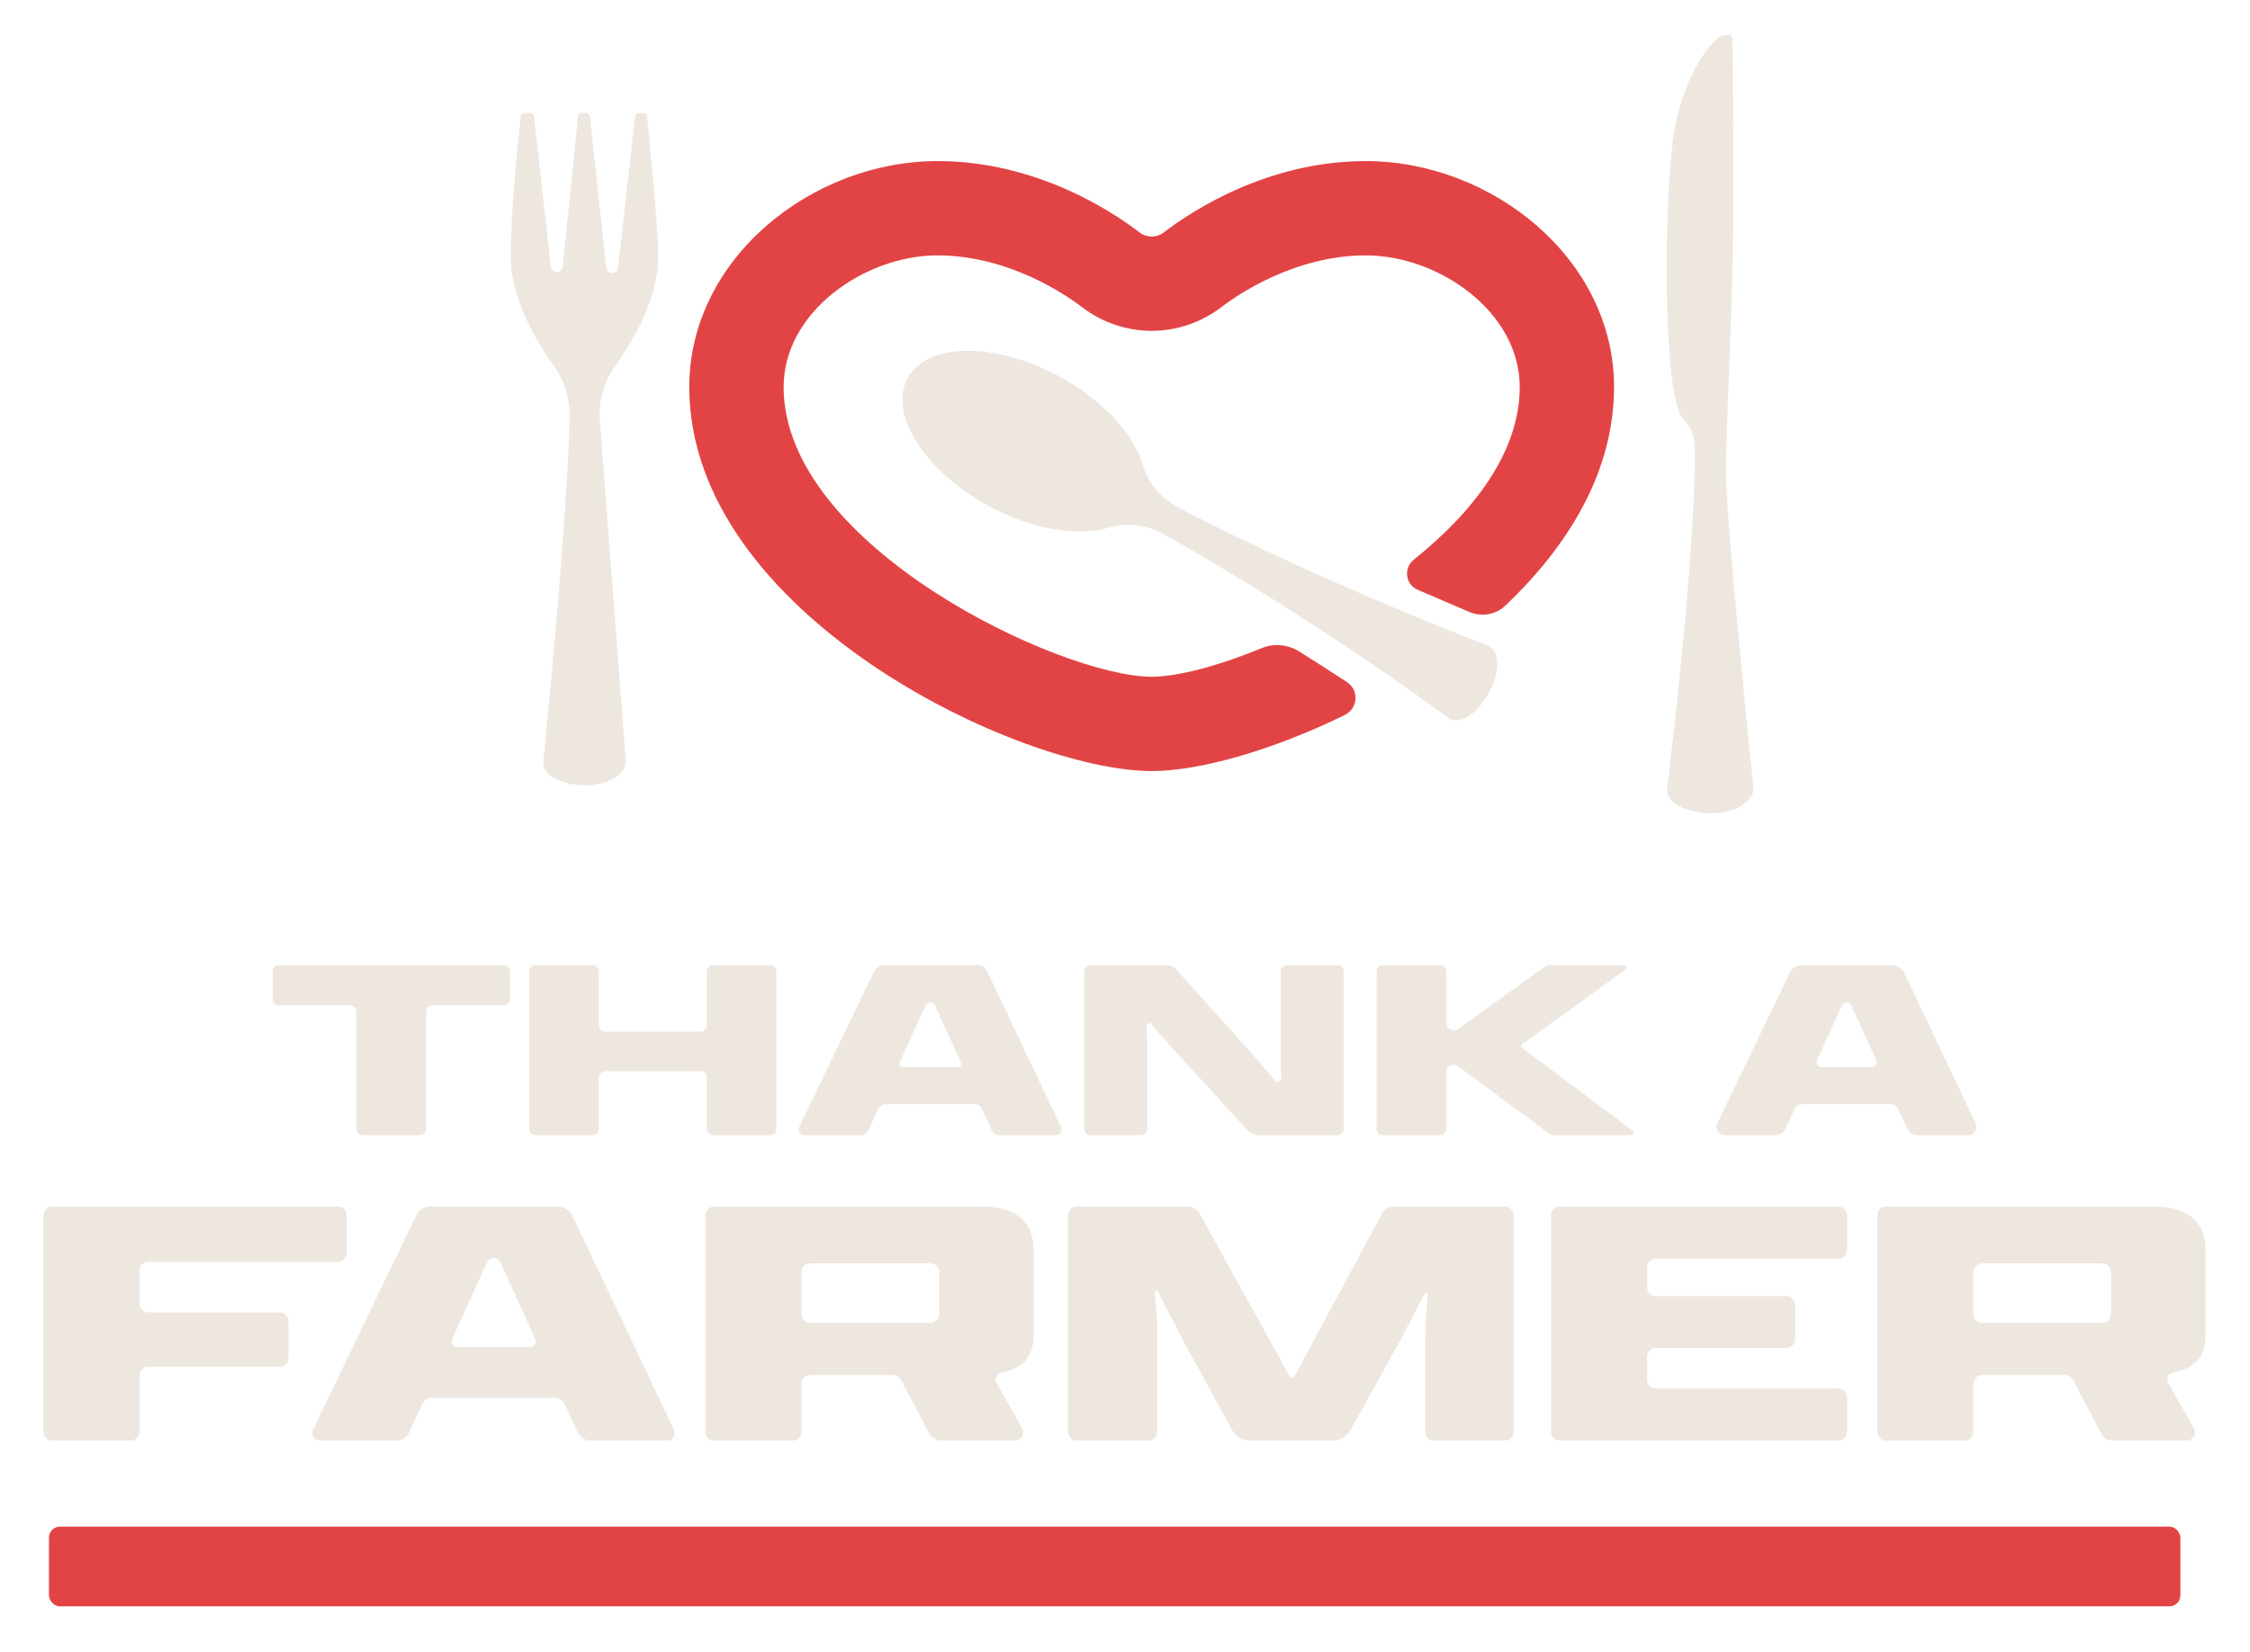
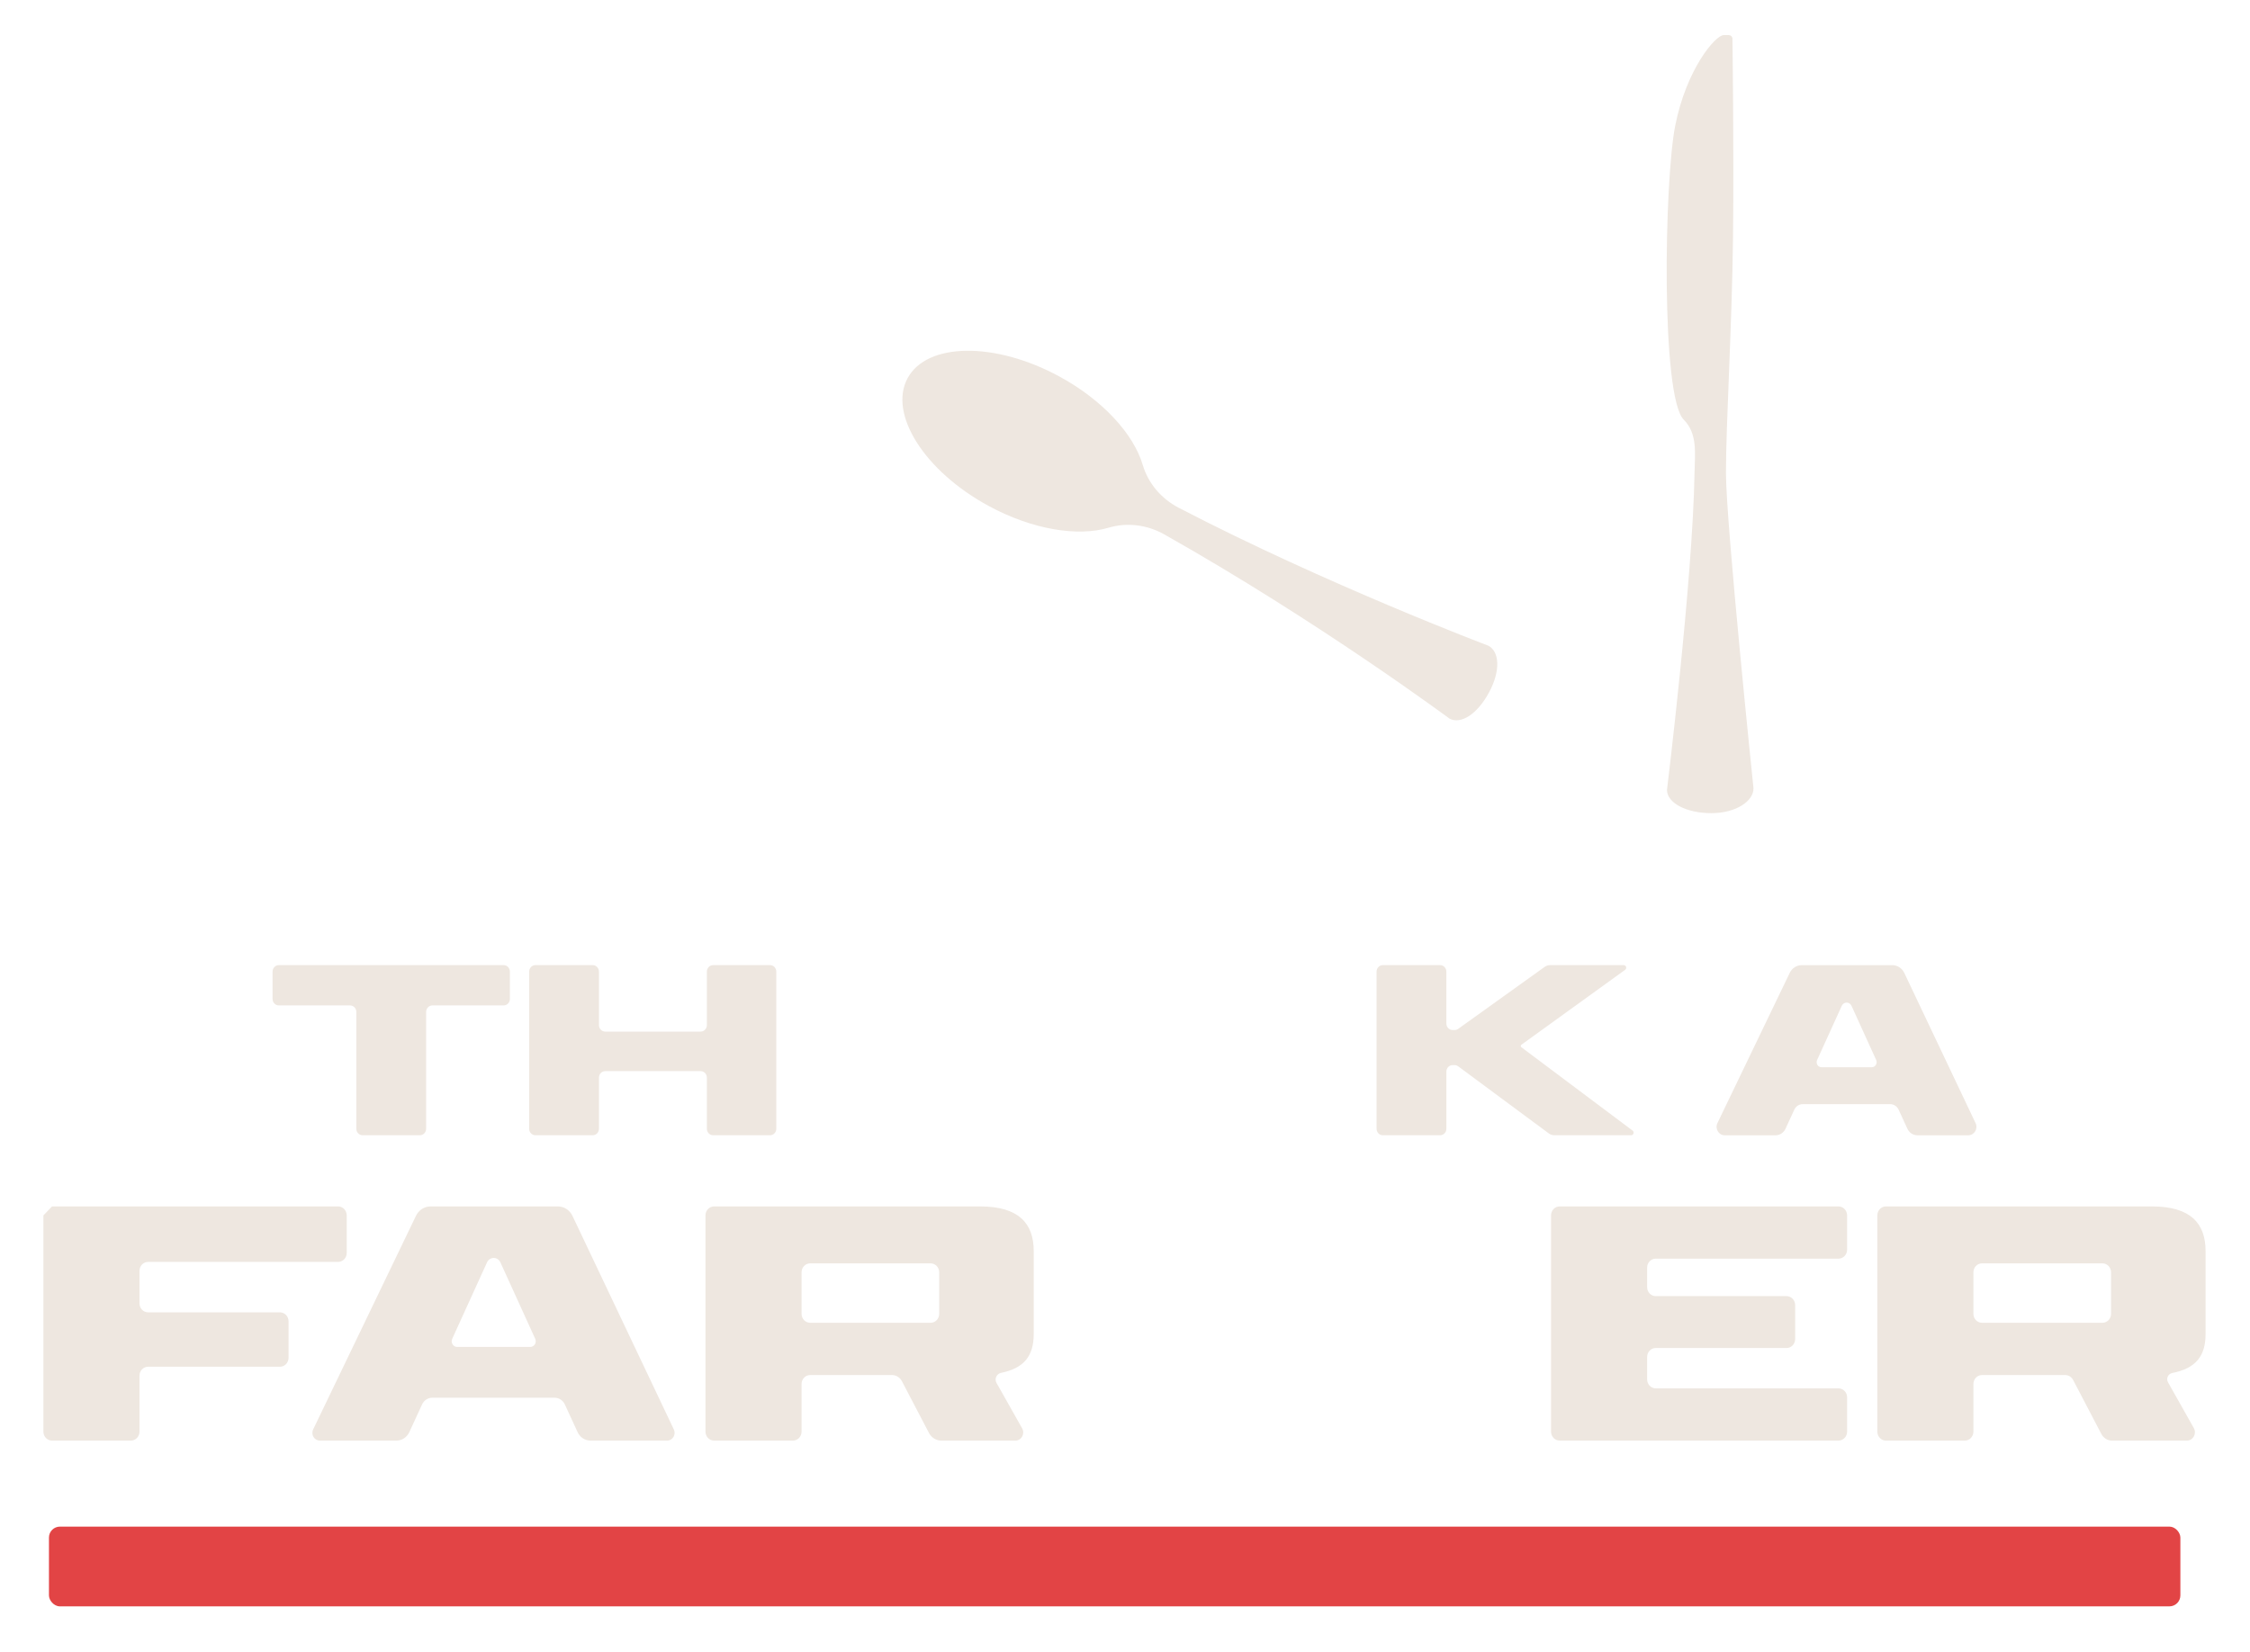
<svg xmlns="http://www.w3.org/2000/svg" id="Layer_1" viewBox="0 0 1531.034 1124.138">
  <path d="M238.21,684.32h-48.484c-2.351,0-4.257-1.983-4.257-4.43v-18.571c0-2.447,1.906-4.43,4.257-4.43h152.981c2.351,0,4.257,1.983,4.257,4.43v18.571c0,2.447-1.906,4.43-4.257,4.43h-48.484c-2.351,0-4.257,1.983-4.257,4.43v79.496c0,2.447-1.906,4.43-4.257,4.43h-38.985c-2.351,0-4.257-1.983-4.257-4.43v-79.496c0-2.447-1.906-4.43-4.257-4.43Z" fill="#eee7e0" />
  <path d="M364.326,656.889h38.982c2.351,0,4.257,1.983,4.257,4.43v36.384c0,2.447,1.906,4.43,4.257,4.43h64.915c2.351,0,4.257-1.983,4.257-4.43v-36.384c0-2.447,1.906-4.43,4.257-4.43h38.729c2.351,0,4.257,1.983,4.257,4.43v106.926c0,2.447-1.906,4.43-4.257,4.43h-38.729c-2.351,0-4.257-1.983-4.257-4.43v-34.781c0-2.447-1.906-4.43-4.257-4.43h-64.915c-2.351,0-4.257,1.983-4.257,4.43v34.781c0,2.447-1.906,4.43-4.257,4.43h-38.982c-2.351,0-4.257-1.983-4.257-4.43v-106.926c0-2.447,1.906-4.43,4.257-4.43Z" fill="#eee7e0" />
-   <path d="M662.827,751.477h-59.86c-2.343,0-4.477,1.399-5.489,3.598l-6.51,14.147c-.971,2.111-3.021,3.454-5.269,3.454h-38.479c-2.807,0-4.632-3.075-3.375-5.687l51.045-106.079c1.186-2.465,3.608-4.021,6.256-4.021h64.245c2.663,0,5.095,1.573,6.274,4.057l50.331,106.062c1.239,2.611-.587,5.668-3.385,5.668h-38.517c-2.249,0-4.298-1.343-5.269-3.454l-6.51-14.147c-1.012-2.199-3.146-3.598-5.489-3.598ZM614.085,726.359h37.881c1.578,0,2.619-1.711,1.943-3.195l-17.583-38.628c-.604-1.327-1.889-2.174-3.301-2.174h0c-1.411,0-2.696.846-3.301,2.174l-17.583,38.628c-.676,1.484.365,3.195,1.943,3.195Z" fill="#eee7e0" />
-   <path d="M857.09,772.676c-3.273,0-6.404-1.396-8.661-3.863l-50.896-55.634c-5.551-6.051-10.182-11.358-14.014-16.169-1.073-1.348-3.171-.541-3.145,1.209.074,4.87.215,9.323.215,12.999v57.028c0,2.447-1.906,4.43-4.257,4.43h-34.363c-2.351,0-4.257-1.983-4.257-4.43v-106.926c0-2.447,1.906-4.43,4.257-4.43h51.933c2.48,0,4.848,1.071,6.54,2.957l50.238,56.004c6.837,7.643,12.411,14.117,16.928,19.71,1.446,1.79,4.237.661,4.171-1.677-.169-5.954-.3-11.427-.3-15.894v-56.67c0-2.447,1.906-4.43,4.257-4.43h34.36c2.351,0,4.257,1.983,4.257,4.43v106.926c0,2.447-1.906,4.43-4.257,4.43h-53.006Z" fill="#eee7e0" />
  <path d="M936.699,768.246v-106.926c0-2.447,1.906-4.43,4.257-4.43h38.982c2.351,0,4.257,1.983,4.257,4.43v35.315c0,2.447,1.906,4.43,4.257,4.43h1.352c.863,0,1.705-.273,2.415-.782l58.876-42.208c1.077-.772,2.353-1.185,3.661-1.185h50.12c1.651,0,2.317,2.214.961,3.194,0,0-69.97,50.541-70.548,50.957-.578.417-.716,1.246,0,1.783.716.537,75.611,56.677,75.611,56.677,1.327.995.651,3.176-.985,3.176h-52.281c-1.341,0-2.649-.435-3.742-1.245l-61.655-45.675c-.721-.534-1.584-.821-2.469-.821h-1.316c-2.351,0-4.257,1.983-4.257,4.43v38.881c0,2.447-1.906,4.43-4.257,4.43h-38.982c-2.351,0-4.257-1.983-4.257-4.43Z" fill="#eee7e0" />
  <path d="M1286.167,751.5h-59.451c-2.466,0-4.713,1.473-5.779,3.787l-5.975,12.981c-1.246,2.707-3.874,4.429-6.758,4.429h-34.619c-4.101,0-6.767-4.492-4.931-8.309l49.203-102.255c1.54-3.201,4.686-5.223,8.126-5.223h61.654c3.458,0,6.617,2.043,8.148,5.27l48.512,102.237c1.81,3.814-.857,8.28-4.945,8.28h-34.675c-2.884,0-5.512-1.722-6.758-4.429l-5.975-12.981c-1.065-2.314-3.313-3.787-5.779-3.787ZM1239.471,726.384h34.198c2.433,0,4.037-2.637,2.996-4.926l-16.795-36.902c-.604-1.327-1.889-2.173-3.3-2.173h0c-1.411,0-2.696.846-3.3,2.173l-16.795,36.902c-1.042,2.288.562,4.926,2.996,4.926Z" fill="#eee7e0" />
  <g>
-     <path d="M35.4,821.124h194.669c3.236,0,5.86,2.73,5.86,6.098v25.562c0,3.368-2.624,6.098-5.86,6.098H100.779c-3.236,0-5.86,2.73-5.86,6.098v22.133c0,3.368,2.624,6.098,5.86,6.098h89.711c3.236,0,5.86,2.73,5.86,6.098v24.828c0,3.368-2.624,6.098-5.86,6.098h-89.711c-3.236,0-5.86,2.73-5.86,6.098v38.071c0,3.368-2.624,6.098-5.86,6.098h-53.659c-3.236,0-5.86-2.73-5.86-6.098v-147.182c0-3.368,2.624-6.098,5.86-6.098Z" fill="#eee7e0" />
+     <path d="M35.4,821.124h194.669c3.236,0,5.86,2.73,5.86,6.098v25.562c0,3.368-2.624,6.098-5.86,6.098H100.779c-3.236,0-5.86,2.73-5.86,6.098v22.133c0,3.368,2.624,6.098,5.86,6.098h89.711c3.236,0,5.86,2.73,5.86,6.098v24.828c0,3.368-2.624,6.098-5.86,6.098h-89.711c-3.236,0-5.86,2.73-5.86,6.098v38.071c0,3.368-2.624,6.098-5.86,6.098h-53.659c-3.236,0-5.86-2.73-5.86-6.098v-147.182Z" fill="#eee7e0" />
    <path d="M377.376,951.323h-83.196c-2.98,0-5.695,1.78-6.982,4.577l-8.671,18.844c-1.62,3.52-5.037,5.76-8.787,5.76h-52.111c-3.765,0-6.212-4.124-4.527-7.627l69.957-145.379c1.88-3.906,5.717-6.372,9.915-6.372h86.626c4.22,0,8.074,2.493,9.942,6.43l68.974,145.348c1.661,3.501-.787,7.601-4.539,7.601h-52.162c-3.75,0-7.167-2.24-8.787-5.76l-8.671-18.844c-1.287-2.797-4.002-4.577-6.982-4.577ZM311.049,916.749h49.809c2.715,0,4.504-2.942,3.342-5.496l-23.703-52.074c-.832-1.827-2.6-2.992-4.543-2.992h0c-1.943,0-3.712,1.165-4.543,2.992l-23.703,52.074c-1.162,2.553.627,5.496,3.342,5.496Z" fill="#eee7e0" />
    <path d="M480.054,974.405v-147.182c0-3.368,2.624-6.098,5.86-6.098h181.092c26.152,0,36.401,11.522,36.401,30.403v56.395c0,14.823-6.423,23.251-22.245,26.49-3.029.62-4.627,4.082-3.064,6.853l17.428,30.905c2.08,3.689-.476,8.334-4.586,8.334h-50.404c-3.506,0-6.732-1.995-8.408-5.201l-18.413-35.227c-1.353-2.589-3.958-4.2-6.79-4.2h-55.633c-3.236,0-5.86,2.73-5.86,6.098v32.432c0,3.368-2.624,6.098-5.86,6.098h-53.659c-3.236,0-5.86-2.73-5.86-6.098ZM639.087,894.224v-28.261c0-3.368-2.624-6.098-5.86-6.098h-81.934c-3.236,0-5.86,2.73-5.86,6.098v28.261c0,3.368,2.624,6.098,5.86,6.098h81.934c3.236,0,5.86-2.73,5.86-6.098Z" fill="#eee7e0" />
-     <path d="M969.889,908.904c0-6.286.776-16.515,1.664-27.773.103-1.309-1.594-1.828-2.189-.67-7.721,15.01-14.357,27.912-17.85,34.082l-32.347,58.613c-2.508,4.544-7.159,7.346-12.195,7.346h-56.482c-5.057,0-9.724-2.825-12.224-7.399l-32.005-58.56c-3.483-6.372-10.371-19.834-18.38-35.444-.601-1.172-2.317-.629-2.186.692,1.084,10.946,1.838,21.108,1.838,28.131v66.483c0,3.368-2.624,6.098-5.86,6.098h-49.067c-3.236,0-5.86-2.73-5.86-6.098v-147.182c0-3.368,2.624-6.098,5.86-6.098h75.519c3.44,0,6.617,1.913,8.332,5.016,0,0,60.483,109.514,61.192,110.717.709,1.204,2.422,1.413,3.181,0,.759-1.413,59.449-110.613,59.449-110.613,1.699-3.161,4.908-5.12,8.389-5.12h75.442c3.236,0,5.86,2.73,5.86,6.098v147.182c0,3.368-2.624,6.098-5.86,6.098h-48.361c-3.236,0-5.86-2.73-5.86-6.098v-65.5Z" fill="#eee7e0" />
    <path d="M1061.289,821.124h189.724c3.236,0,5.86,2.73,5.86,6.098v23.356c0,3.368-2.624,6.098-5.86,6.098h-124.346c-3.236,0-5.86,2.73-5.86,6.098v13.306c0,3.368,2.624,6.098,5.86,6.098h89.002c3.236,0,5.86,2.73,5.86,6.098v23.112c0,3.368-2.624,6.098-5.86,6.098h-89.002c-3.236,0-5.86,2.73-5.86,6.098v15.267c0,3.368,2.624,6.098,5.86,6.098h124.346c3.236,0,5.86,2.73,5.86,6.098v23.356c0,3.368-2.624,6.098-5.86,6.098h-189.724c-3.236,0-5.86-2.73-5.86-6.098v-147.182c0-3.368,2.624-6.098,5.86-6.098Z" fill="#eee7e0" />
    <path d="M1277.451,974.405v-147.182c0-3.368,2.624-6.098,5.86-6.098h181.092c26.152,0,36.401,11.522,36.401,30.403v56.395c0,14.965-6.548,23.412-22.704,26.582-2.806.55-4.293,3.767-2.848,6.33l17.549,31.12c2.134,3.784-.488,8.55-4.705,8.55h-50.958c-3.017,0-5.792-1.717-7.233-4.474l-19.231-36.792c-1.083-2.072-3.168-3.362-5.435-3.362h-56.55c-3.236,0-5.86,2.73-5.86,6.098v32.432c0,3.368-2.624,6.098-5.86,6.098h-53.659c-3.236,0-5.86-2.73-5.86-6.098ZM1436.484,894.224v-28.261c0-3.368-2.624-6.098-5.86-6.098h-81.934c-3.236,0-5.86,2.73-5.86,6.098v28.261c0,3.368,2.624,6.098,5.86,6.098h81.934c3.236,0,5.86-2.73,5.86-6.098Z" fill="#eee7e0" />
  </g>
  <rect x="33.31" y="1039.054" width="1450.346" height="54.275" rx="7.46" ry="7.46" fill="#e24445" />
  <path d="M720.642,256.127c-43.711-23.678-89.851-23.111-103.056,1.266-13.205,24.378,11.525,63.334,55.236,87.012,29.78,16.131,60.682,21.006,81.531,14.767,12.667-3.79,26.343-1.963,37.859,4.533,105.428,59.471,194.192,125.495,194.198,125.449,7.512,3.905,18.607-2.72,26.761-17.772,8.154-15.052,7.07-28.008-.441-31.912,0,0-110.405-41.749-210.711-93.892-11.728-6.097-20.726-16.549-24.469-29.226-6.164-20.872-27.128-44.094-56.907-60.225Z" fill="#eee7e0" />
-   <path d="M420.538,182.346c-.645,4.65-7.371,4.632-7.991-.021l-11.157-103.303c-.13-1.2-1.142-2.109-2.349-2.109h-3.347c-1.212,0-2.227.917-2.35,2.122l-10.497,102.516c-.591,4.673-7.347,4.714-7.994.048l-11.518-102.586c-.134-1.195-1.145-2.099-2.348-2.099h-4.248c-1.204,0-2.214.885-2.347,2.082-3.188,28.692-6.844,67.687-6.844,95.726,0,28.547,17.245,57.497,29.185,74.12,7.242,10.083,11.017,22.213,10.804,34.626-1.215,70.714-17.94,235.946-17.9,235.931.147,8.621,12.854,15.05,28.844,15.05s27.511-7.823,27.368-16.215l-17.885-234.75c-.212-12.425,3.574-24.574,10.821-34.668,11.937-16.627,29.163-45.563,29.163-74.094,0-15.172-4.283-61.721-7.62-95.693-.119-1.21-1.135-2.115-2.35-2.115h-3.475c-1.203,0-2.213.903-2.348,2.099l-11.616,103.334Z" fill="#eee7e0" />
  <path d="M1179.248,161.528c.673-60.053-.39-135.423-.39-135.423-.136-1.256-1.196-2.208-2.46-2.208h-3.505c-5.634,0-25.406,23.201-33.007,61.807-7.431,37.74-9.778,184.327,5.827,199.932,9.59,9.59,7.566,23.261,7.343,36.26-1.272,74.051-18.787,215.809-18.745,215.793.154,9.028,13.461,15.76,30.205,15.76s28.809-8.192,28.659-16.98c0,0-18.729-180.511-18.729-214.556s4.129-100.332,4.802-160.385Z" fill="#eee7e0" />
-   <path d="M783.67,460.604c-61.36,0-250.448-88.713-250.448-197.172,0-51.288,55.271-89.611,104.69-89.611,48.601,0,87.711,27.062,98.532,35.35,13.479,10.328,30.251,16.015,47.227,16.015s33.745-5.687,47.219-16.009c10.829-8.294,49.937-35.356,98.539-35.356,49.418,0,104.69,38.323,104.69,89.611,0,43.967-31.096,84.66-72.142,117.537-7.093,5.681-5.649,16.826,2.691,20.437,11.333,4.906,23.246,10.012,35.104,15.061,8.26,3.517,17.951,2.019,24.463-4.16,43.291-41.081,74.073-91.668,74.073-148.874,0-87.455-83.434-153.799-168.878-153.799-66.871,0-118.35,33.865-137.57,48.586-2.418,1.852-5.303,2.778-8.188,2.778s-5.771-.926-8.188-2.778c-19.22-14.722-70.699-48.586-137.57-48.586-85.444,0-168.878,66.344-168.878,153.799,0,154.806,225.17,261.361,314.637,261.361,31.959,0,81.236-13.609,131.379-38.148,9.013-4.411,9.912-16.945,1.511-22.431-11.068-7.227-22.052-14.269-32.551-20.817-7.614-4.749-17.059-5.726-25.359-2.315-30.392,12.49-57.735,19.524-74.979,19.524Z" fill="#e24445" />
</svg>